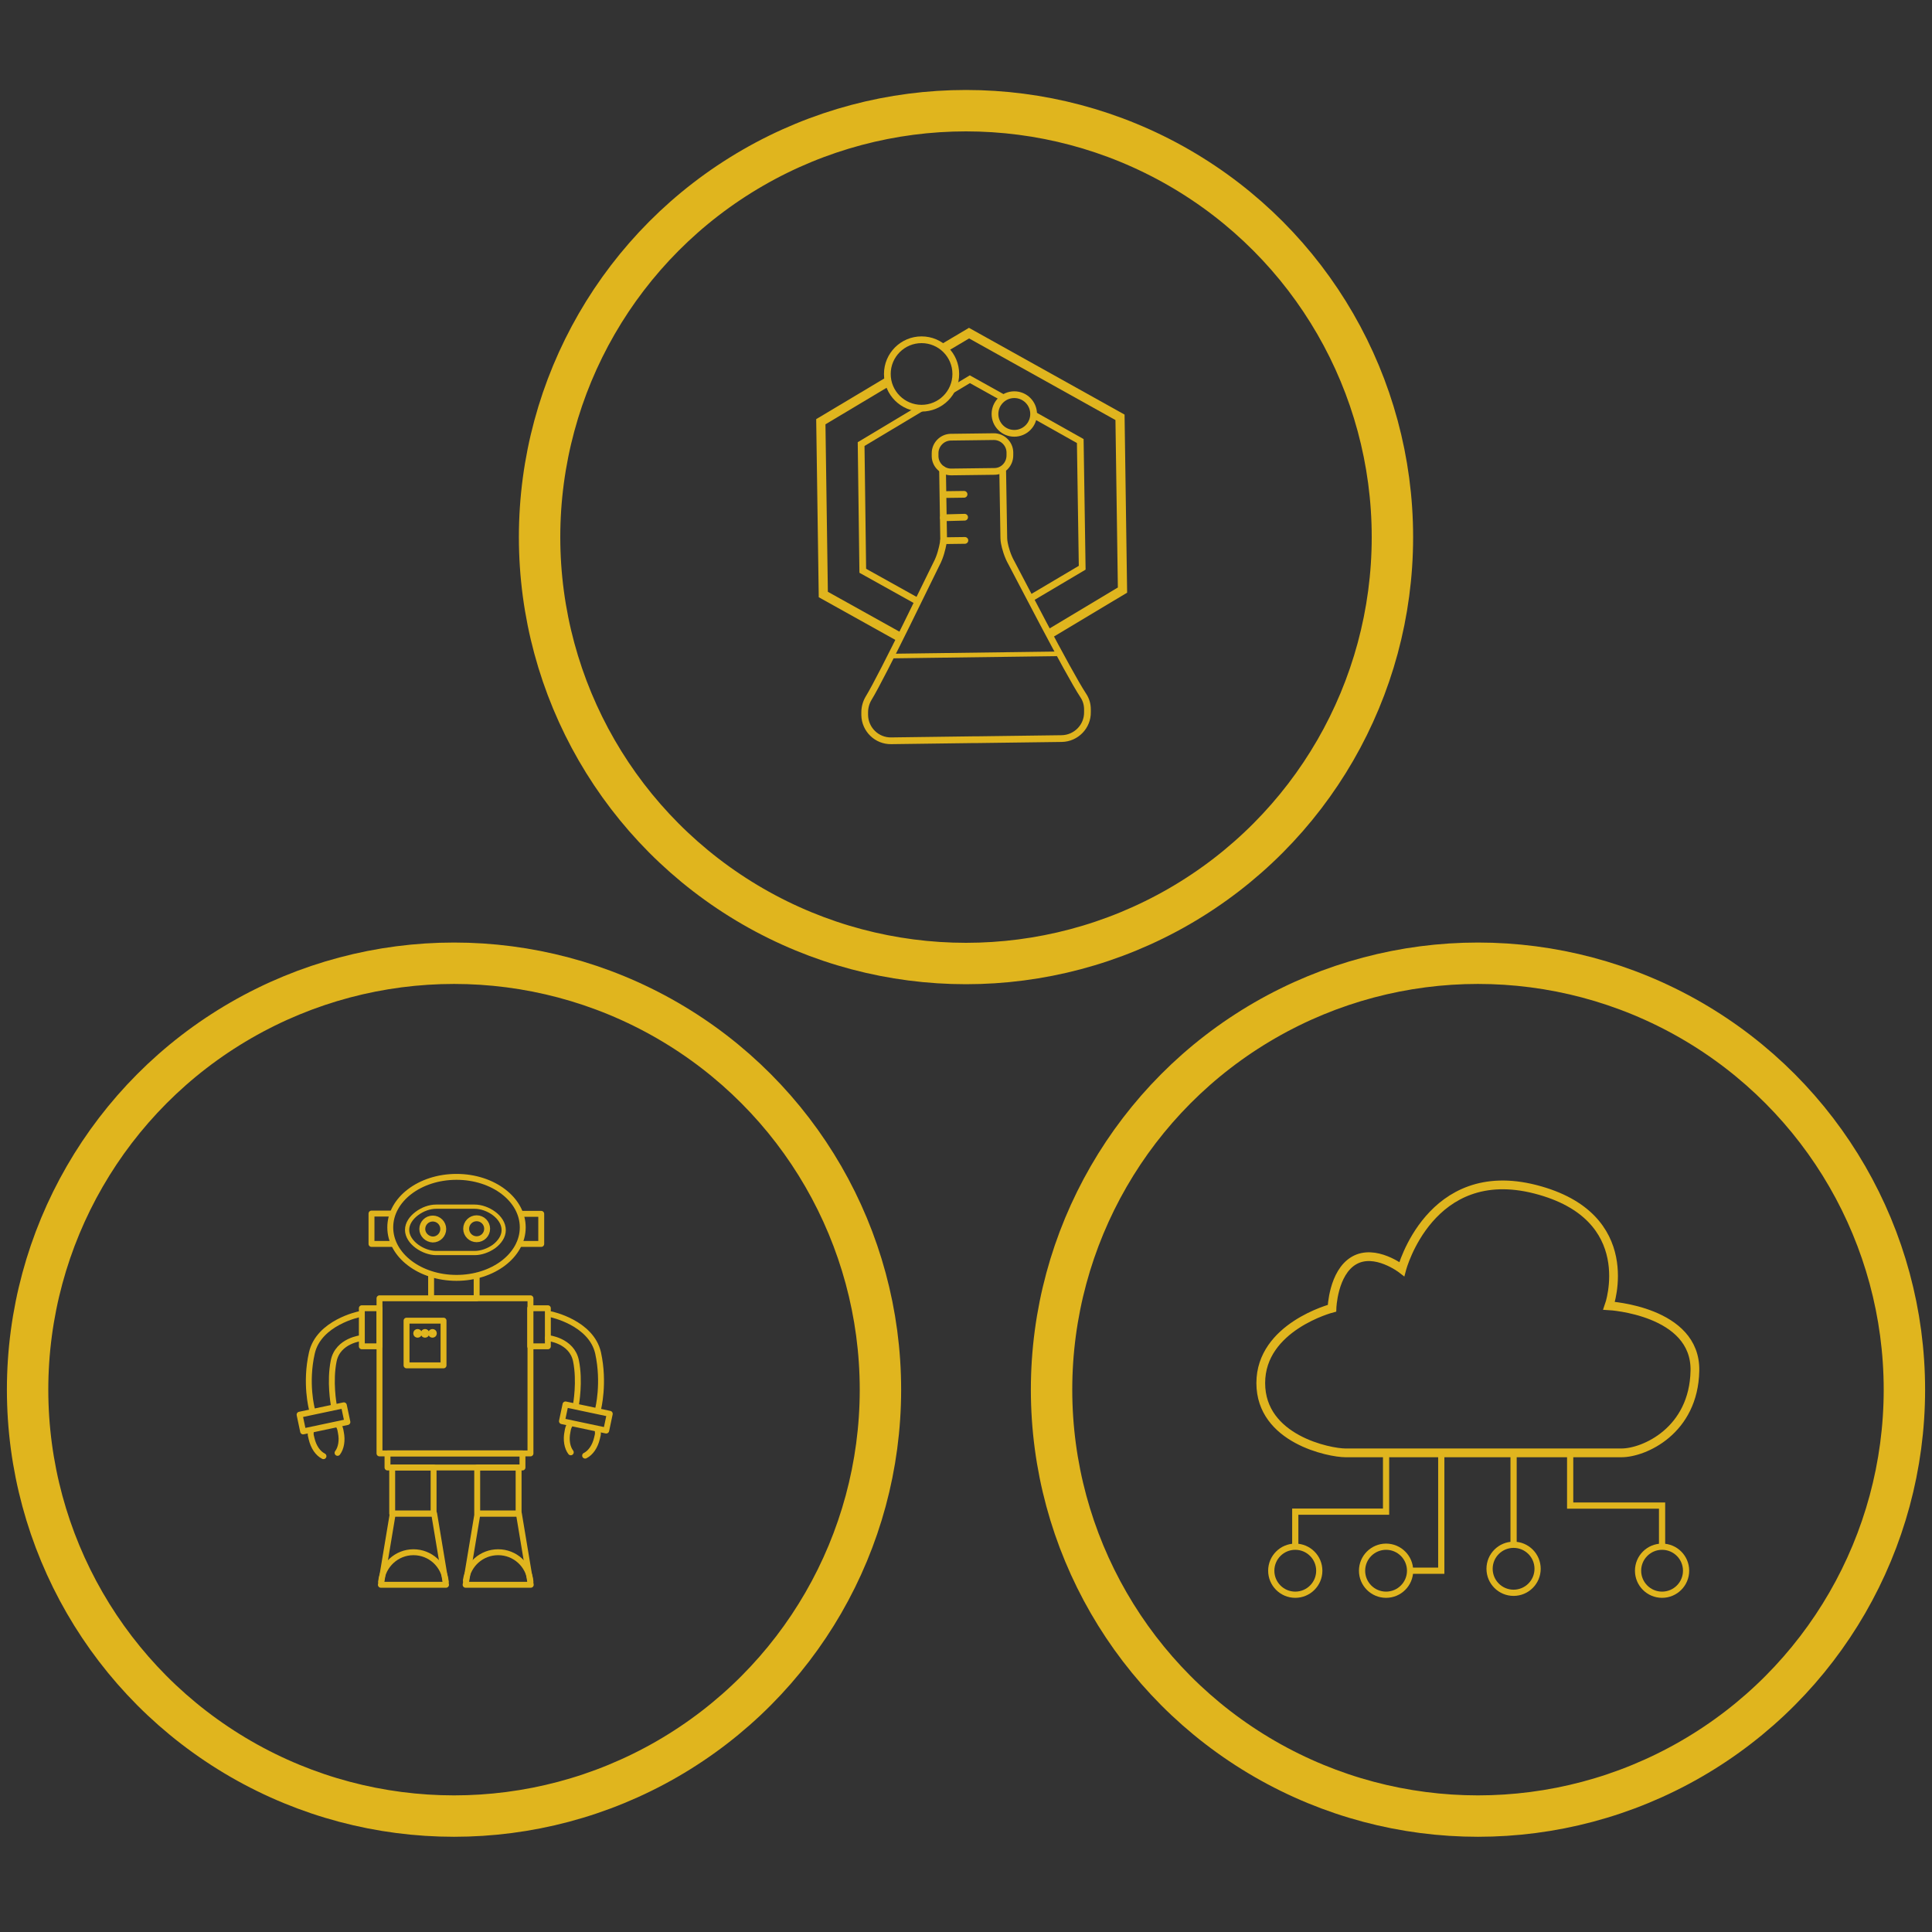
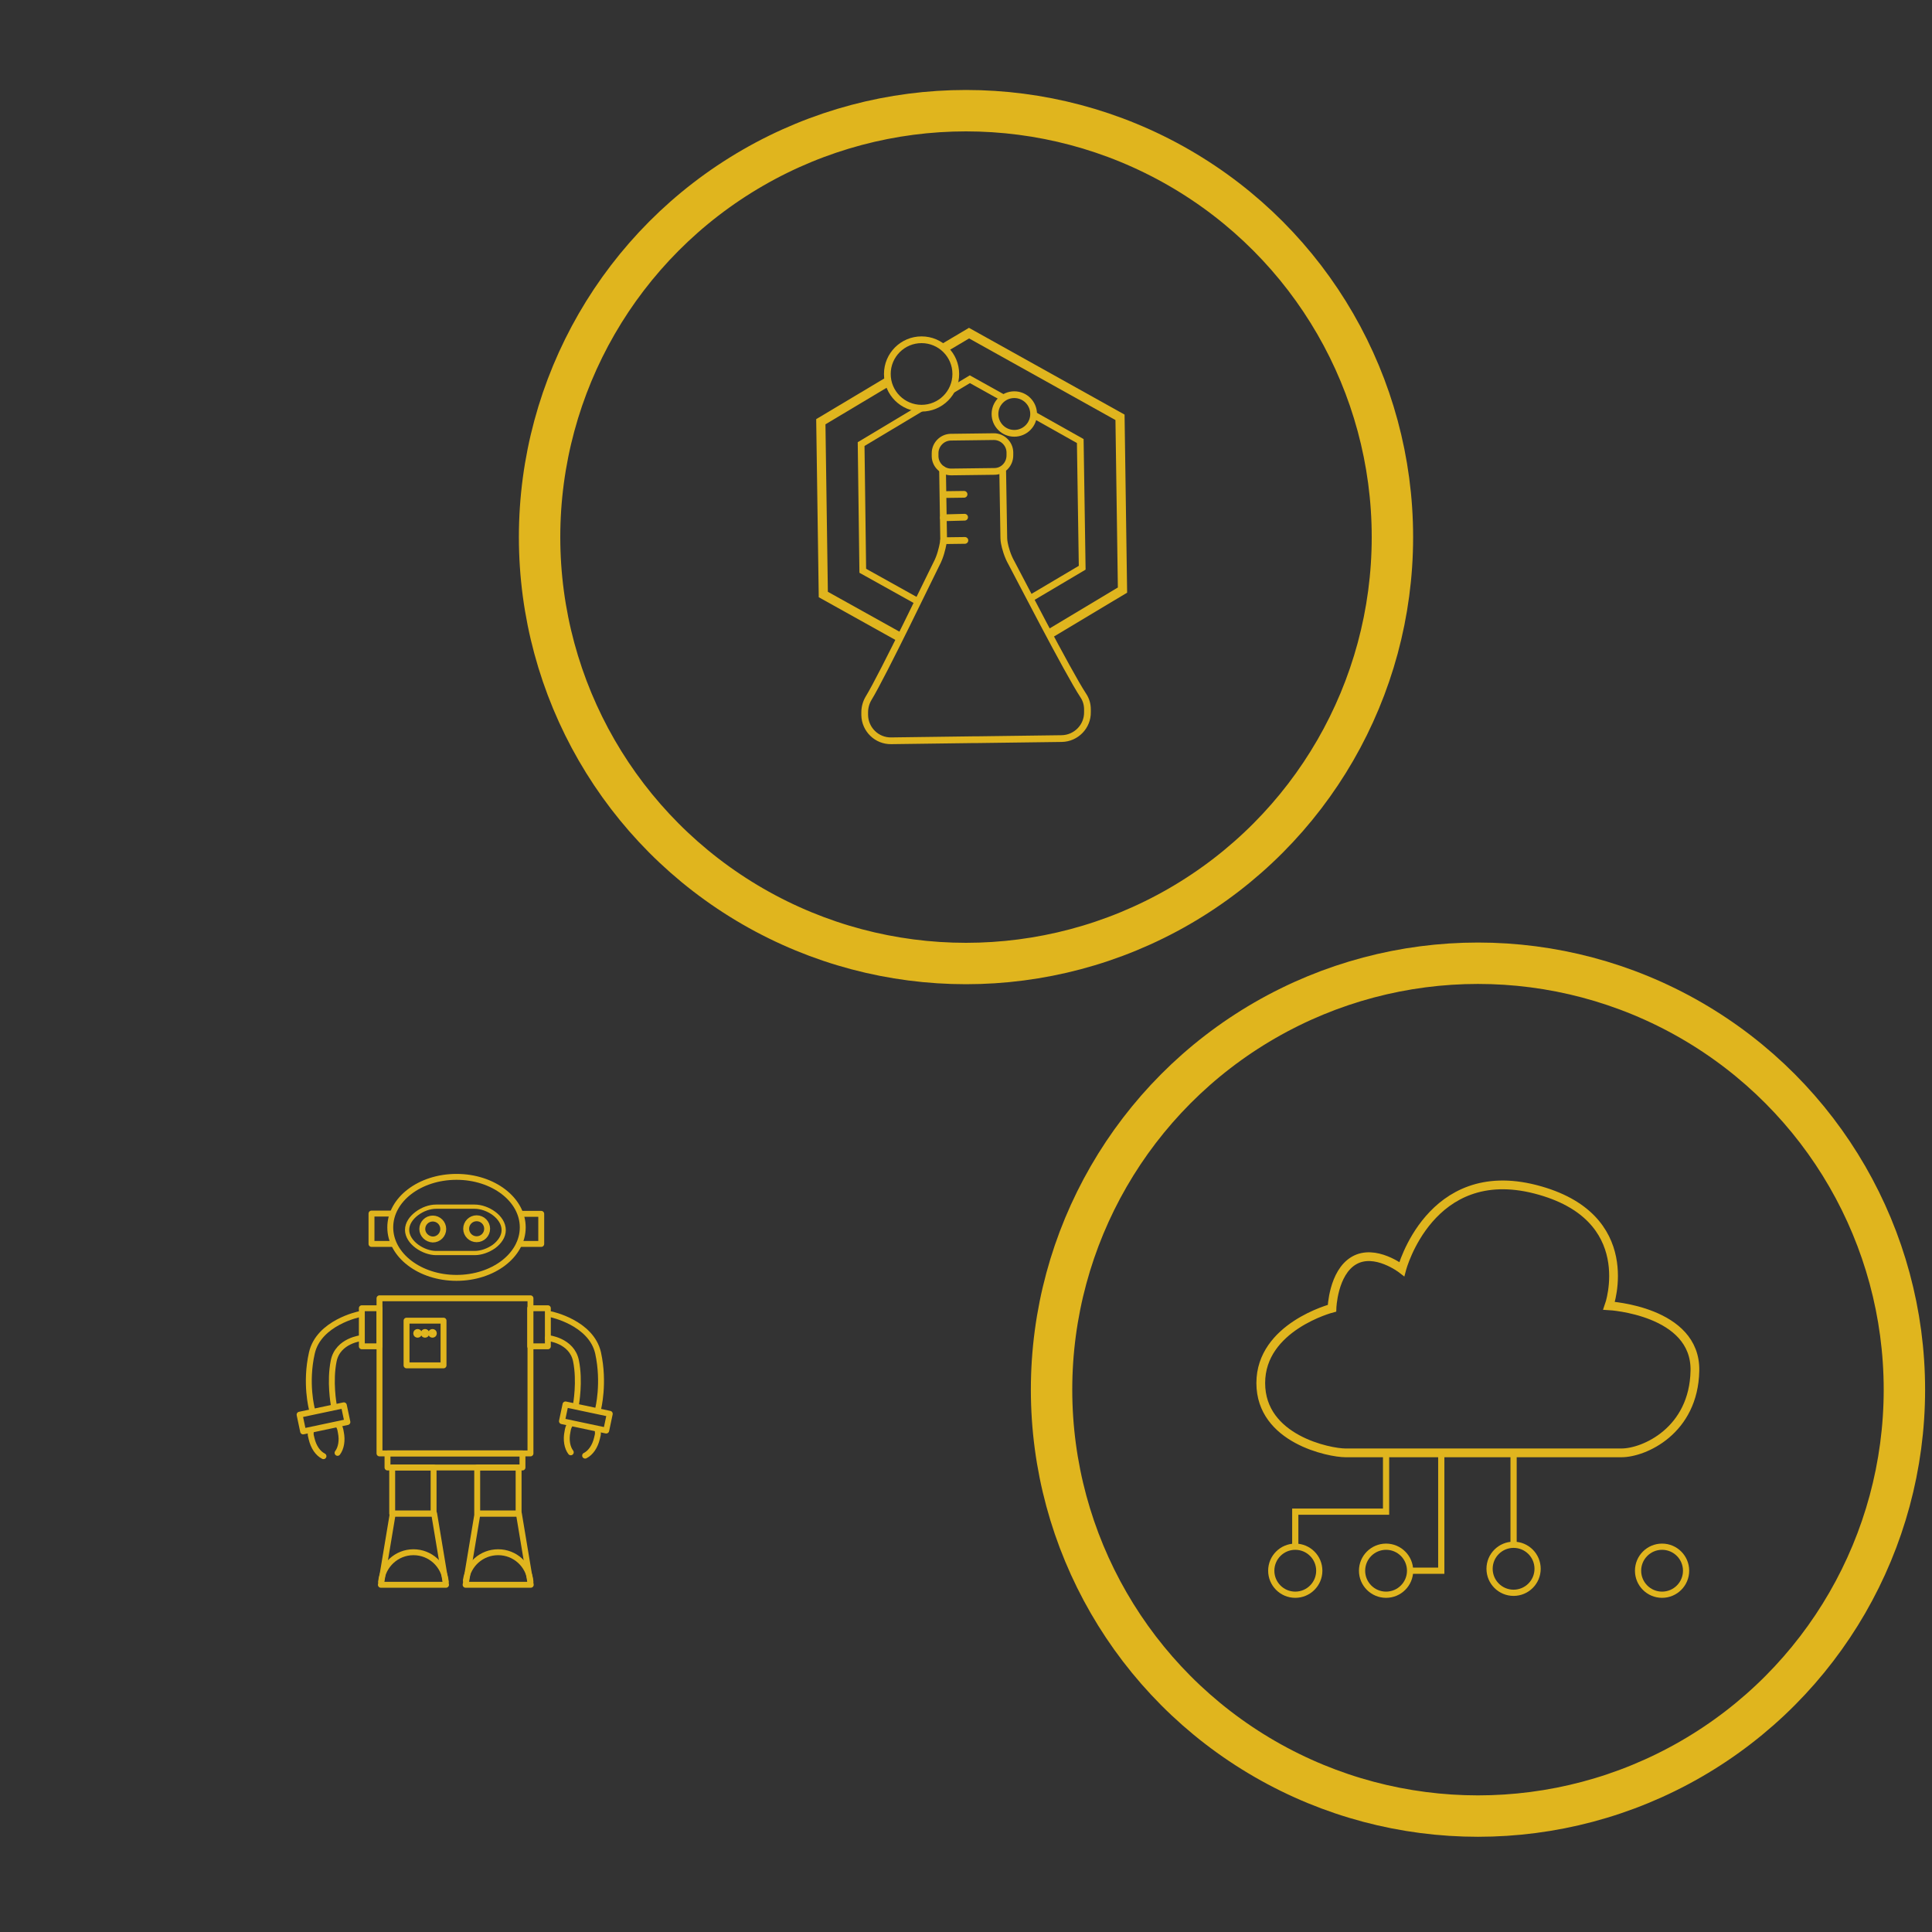
<svg xmlns="http://www.w3.org/2000/svg" id="Ebene_1" x="0px" y="0px" viewBox="0 0 70 70" style="enable-background:new 0 0 70 70;" xml:space="preserve">
  <rect x="0" y="0" width="70" height="70" fill="#333333" stroke="none" />
  <style type="text/css">	.st0{fill:none;stroke:#E0B51E;stroke-width:0.214;stroke-linecap:round;stroke-linejoin:round;stroke-miterlimit:10;}	.st1{fill:none;stroke:#E0B51E;stroke-width:0.153;stroke-miterlimit:10;}	.st2{fill:#FFFFFF;stroke:#E0B51E;stroke-width:0.153;stroke-miterlimit:10;}	.st3{fill:none;stroke:#E0B51E;stroke-width:0.333;stroke-miterlimit:10;}	.st4{fill:none;stroke:#E0B51E;stroke-width:0.244;stroke-miterlimit:10;}	.st5{fill:none;stroke:#E0B51E;stroke-width:0.244;stroke-linecap:round;stroke-linejoin:round;stroke-miterlimit:10;}	.st6{fill:none;stroke:#E0B51E;stroke-width:0.244;stroke-miterlimit:10;}	.st7{fill:none;stroke:#E0B51E;stroke-width:0.244;stroke-linecap:round;stroke-miterlimit:10;}	.st8{fill:none;stroke:#E0B51E;stroke-width:0.167;stroke-miterlimit:10;}	.st9{fill:none;stroke:#E0B51E;stroke-width:0.317;stroke-miterlimit:10;}	.st10{fill:none;stroke:#E0B51E;stroke-width:0.225;stroke-miterlimit:10;}	.st11{fill:none;stroke:#E0B51E;stroke-width:1.5;stroke-miterlimit:10;}</style>
  <g>
    <rect x="13.75" y="47.04" class="st0" width="5.47" height="5.62" />
    <rect x="13.11" y="47.4" class="st0" width="0.64" height="1.38" />
    <rect x="14.73" y="47.85" class="st0" width="1.34" height="1.62" />
    <rect x="19.21" y="47.4" class="st0" width="0.64" height="1.38" />
    <rect x="14.04" y="52.66" class="st0" width="4.89" height="0.51" />
    <rect x="14.21" y="53.17" class="st0" width="1.5" height="1.67" />
    <rect x="17.29" y="53.17" class="st0" width="1.5" height="1.67" />
    <polygon class="st0" points="16.16,57.42 13.8,57.42 14.23,54.84 15.73,54.84  " />
    <polygon class="st0" points="19.23,57.42 16.87,57.42 17.3,54.84 18.8,54.84  " />
    <polyline class="st0" points="18.88,43.98 19.61,43.98 19.61,45.07 18.82,45.07  " />
    <rect x="20.39" y="51.07" transform="matrix(0.978 0.207 -0.207 0.978 11.119 -3.282)" class="st0" width="1.64" height="0.62" />
    <rect x="10.87" y="51.07" transform="matrix(-0.978 0.207 -0.207 -0.978 33.789 99.22)" class="st0" width="1.64" height="0.62" />
-     <polyline class="st0" points="17.27,46.22 17.27,47.04 15.62,47.04 15.62,46.22  " />
    <polyline class="st0" points="14.24,45.07 13.46,45.07 13.46,43.97 14.2,43.97  " />
    <path class="st0" d="M16.54,42.64c-1.33,0-2.4,0.82-2.4,1.83c0,1.01,1.07,1.83,2.4,1.83c1.33,0,2.4-0.82,2.4-1.83  C18.94,43.46,17.87,42.64,16.54,42.64z M17.27,44.9c-0.21,0-0.38-0.17-0.38-0.38c0-0.21,0.17-0.38,0.38-0.38s0.38,0.17,0.38,0.38  C17.65,44.73,17.48,44.9,17.27,44.9z M15.3,44.53c0-0.21,0.17-0.38,0.38-0.38c0.21,0,0.38,0.17,0.38,0.38  c0,0.21-0.17,0.38-0.38,0.38C15.47,44.9,15.3,44.73,15.3,44.53z" />
    <path class="st1" d="M17.2,43.72h-1.4c-0.23,0-0.49,0.09-0.7,0.25c-0.2,0.15-0.35,0.36-0.35,0.59c0,0.46,0.59,0.84,1.05,0.84h1.4  c0.23,0,0.49-0.09,0.7-0.24c0.2-0.15,0.35-0.36,0.35-0.59C18.25,44.09,17.66,43.72,17.2,43.72z M15.68,44.9  c-0.21,0-0.38-0.17-0.38-0.38c0-0.21,0.17-0.38,0.38-0.38c0.21,0,0.38,0.17,0.38,0.38C16.05,44.73,15.88,44.9,15.68,44.9z   M17.27,44.9c-0.21,0-0.38-0.17-0.38-0.38c0-0.21,0.17-0.38,0.38-0.38s0.38,0.17,0.38,0.38C17.65,44.73,17.48,44.9,17.27,44.9z" />
    <path class="st0" d="M13.81,57.3c0.06-0.59,0.56-1.06,1.17-1.06c0.61,0,1.11,0.46,1.17,1.06" />
    <path class="st0" d="M16.88,57.26c0.08-0.58,0.57-1.02,1.17-1.02c0.61,0,1.11,0.46,1.17,1.06" />
    <path class="st0" d="M11.72,52.76c-0.2-0.1-0.36-0.33-0.43-0.63c-0.03-0.12-0.04-0.14-0.03-0.25" />
    <path class="st0" d="M12.27,51.65c0.05,0.09,0.06,0.13,0.08,0.25c0.06,0.29,0.01,0.57-0.12,0.74" />
    <path class="st0" d="M21.2,52.74c0.2-0.1,0.36-0.33,0.43-0.63c0.03-0.12,0.04-0.14,0.03-0.25" />
    <path class="st0" d="M20.64,51.63c-0.05,0.09-0.06,0.13-0.08,0.25c-0.06,0.29-0.01,0.57,0.12,0.74" />
    <path class="st0" d="M13.11,48.48c0,0-0.87,0.08-1.02,0.83c-0.15,0.74,0,1.57,0,1.57" />
    <path class="st0" d="M13.01,47.62c0,0-1.46,0.3-1.71,1.4s0,2.03,0,2.03" />
    <path class="st0" d="M19.85,48.48c0,0,0.87,0.08,1.02,0.83c0.15,0.74,0,1.57,0,1.57" />
    <path class="st0" d="M19.96,47.62c0,0,1.46,0.3,1.71,1.4c0.24,1.1,0,2.03,0,2.03" />
    <circle class="st2" cx="15.13" cy="48.31" r="0.08" />
    <circle class="st2" cx="15.4" cy="48.31" r="0.08" />
    <circle class="st2" cx="15.67" cy="48.31" r="0.08" />
  </g>
  <g>
    <g>
      <polyline class="st3" points="34.2,12.61 35.11,12.07 40.58,15.12 40.67,21.38 38,22.98   " />
      <polyline class="st3" points="32.18,13.82 32.15,13.84 29.74,15.28 29.83,21.54 32.63,23.1   " />
      <polyline class="st4" points="37.45,15.03 39.14,15.98 39.21,20.57 37.32,21.69   " />
      <polyline class="st4" points="33.27,21.8 31.26,20.68 31.2,16.09 33.37,14.79 33.37,14.79   " />
      <polyline class="st4" points="34.49,14.13 34.49,14.13 35.14,13.74 36.36,14.42   " />
      <path class="st5" d="M36.03,17.08l-1.57,0.02c-0.31,0-0.57-0.25-0.58-0.56l0-0.12c0-0.31,0.25-0.57,0.56-0.58l1.57-0.02   c0.31,0,0.57,0.25,0.58,0.56l0,0.12C36.59,16.82,36.34,17.08,36.03,17.08z" />
      <circle class="st6" cx="36.75" cy="15" r="0.7" />
      <circle class="st6" cx="33.39" cy="13.55" r="1.24" />
      <g>
        <path class="st5" d="M36.33,17.08l0.04,2.42c0,0.06,0.01,0.12,0.02,0.18c0.03,0.16,0.11,0.46,0.26,0.72    c0.17,0.31,2.05,3.97,2.6,4.8c0.1,0.15,0.15,0.32,0.15,0.5l0,0.1c0.01,0.52-0.41,0.95-0.93,0.96l-3.03,0.04l-0.12,0l-3.03,0.04    c-0.52,0.01-0.95-0.41-0.96-0.93l0-0.1c0-0.18,0.05-0.36,0.14-0.51c0.52-0.85,2.3-4.56,2.46-4.87c0.14-0.26,0.21-0.57,0.24-0.73    c0.01-0.06,0.02-0.12,0.02-0.18l-0.04-2.51" />
        <line class="st7" x1="34.17" y1="17.92" x2="34.93" y2="17.91" />
        <line class="st7" x1="34.18" y1="18.76" x2="34.95" y2="18.74" />
        <line class="st7" x1="34.19" y1="19.59" x2="34.96" y2="19.58" />
      </g>
    </g>
-     <line class="st8" x1="32.3" y1="23.77" x2="38.3" y2="23.69" />
  </g>
  <g>
    <path class="st9" d="M58.75,52.64c-0.82,0-9.64,0-10,0c-0.57,0-3.07-0.49-3.07-2.53c0-2.04,2.58-2.71,2.58-2.71s0.04-1.29,0.8-1.73  s1.73,0.31,1.73,0.31s1.02-3.87,4.84-2.89s2.67,4.22,2.67,4.22s3.15,0.18,3.11,2.35C61.37,51.84,59.57,52.64,58.75,52.64z" />
    <line class="st10" x1="54.84" y1="52.64" x2="54.84" y2="55.97" />
    <polyline class="st10" points="52.22,52.64 52.22,56.91 51.09,56.91  " />
-     <polyline class="st10" points="56.89,52.64 56.89,54.55 60.22,54.55 60.22,56.04  " />
    <polyline class="st10" points="50.22,52.64 50.22,54.77 46.93,54.77 46.93,55.97  " />
    <circle class="st10" cx="46.93" cy="56.91" r="0.87" />
    <circle class="st10" cx="50.22" cy="56.91" r="0.87" />
    <circle class="st10" cx="54.84" cy="56.84" r="0.87" />
    <circle class="st10" cx="60.22" cy="56.91" r="0.87" />
  </g>
  <circle class="st11" cx="35" cy="19.46" r="15.45" />
  <g>
-     <circle class="st11" cx="16.45" cy="50.35" r="15.45" />
    <circle class="st11" cx="53.55" cy="50.35" r="15.45" />
  </g>
</svg>